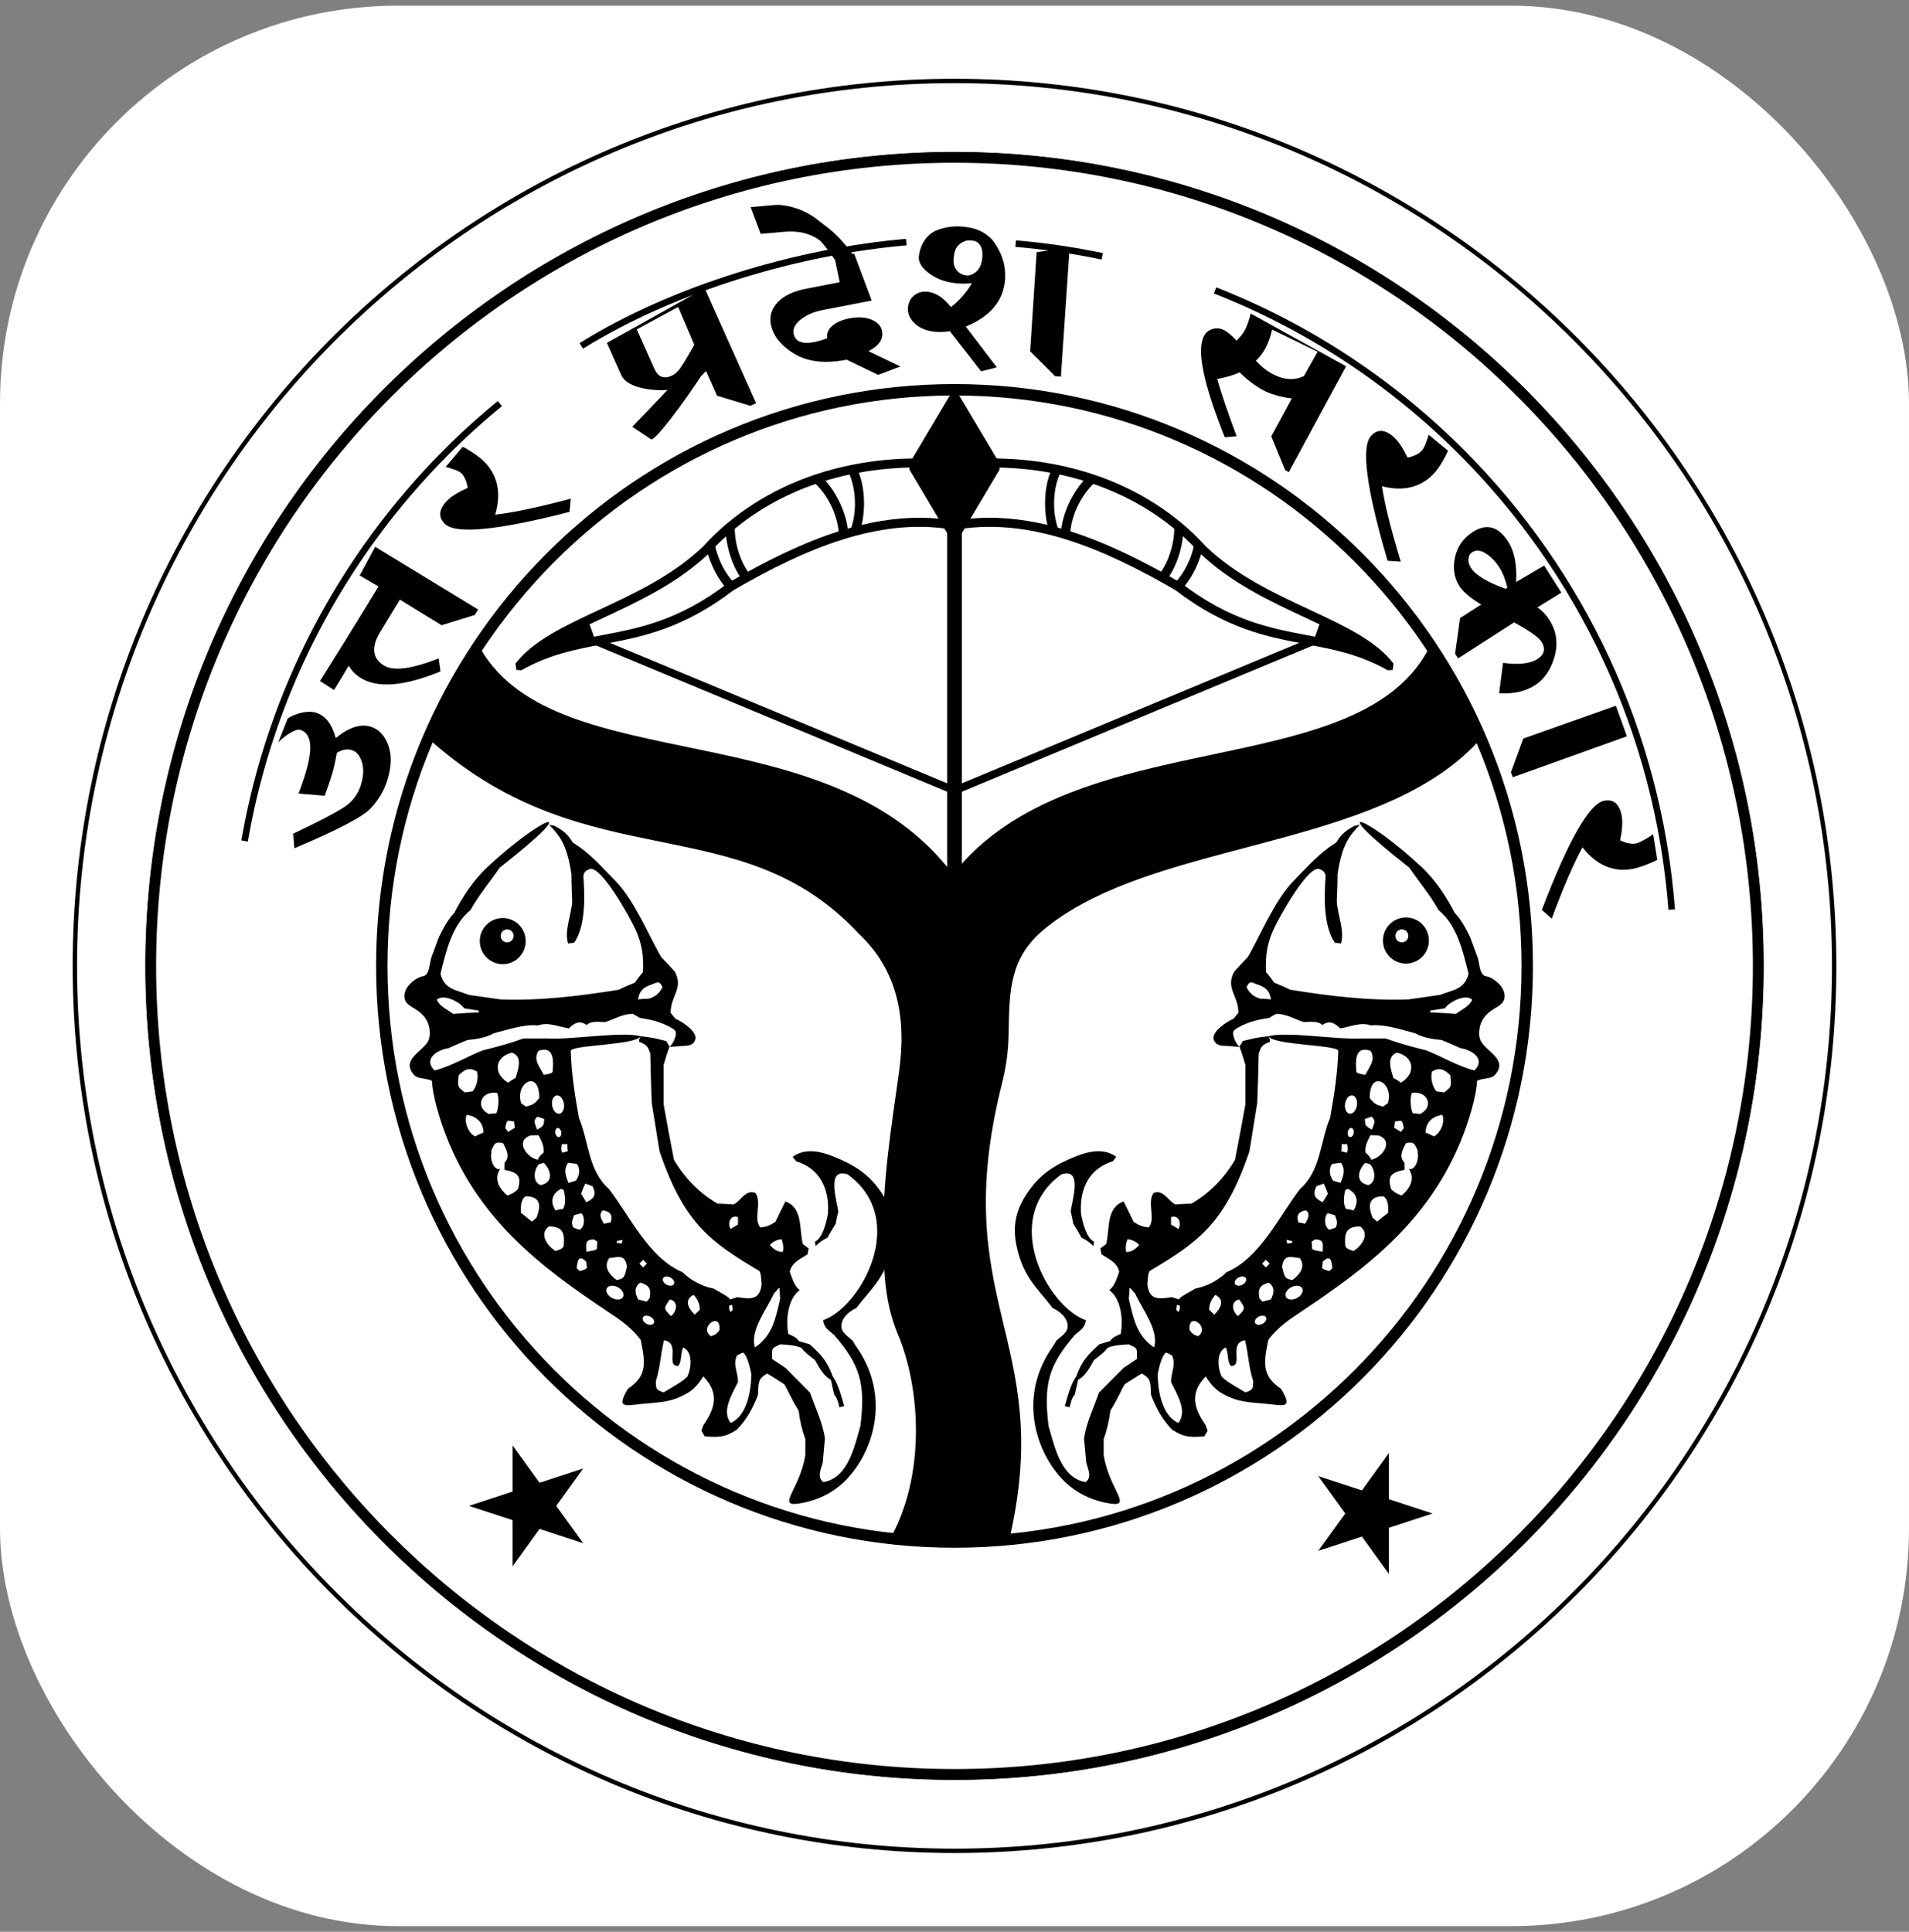
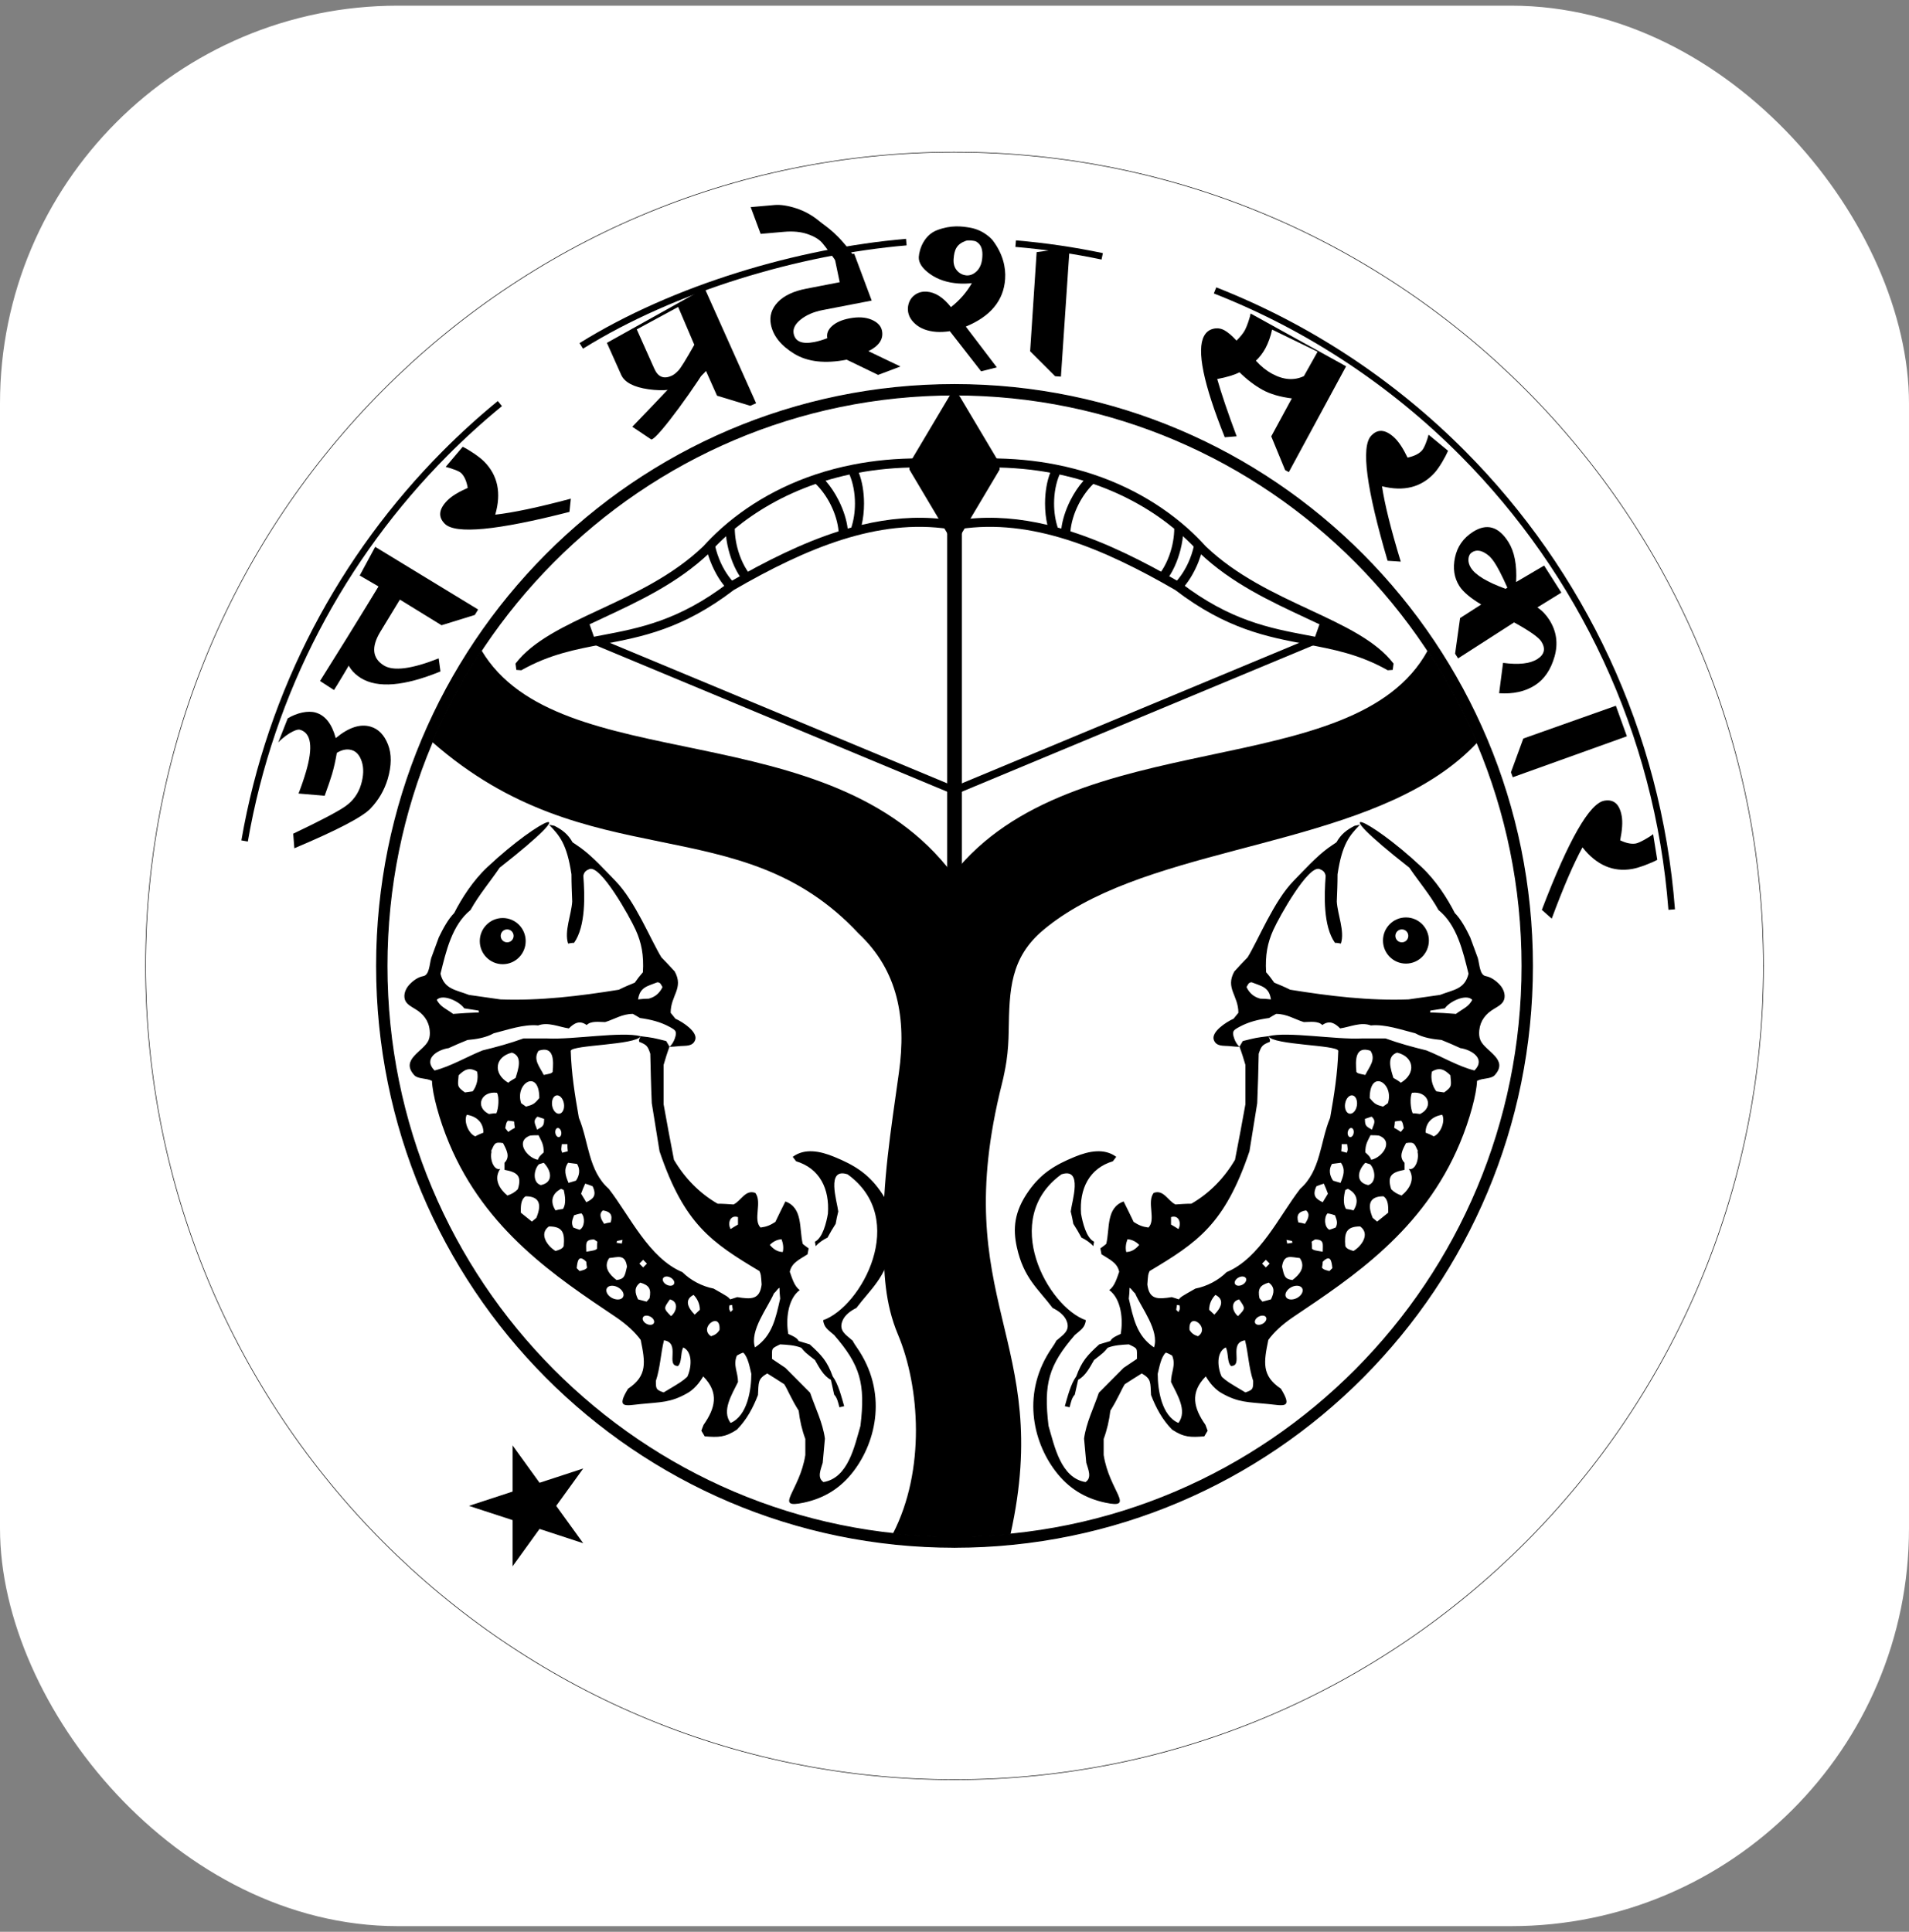
<svg xmlns="http://www.w3.org/2000/svg" width="168" height="170" viewBox="0 0 168 170" fill="none">
  <rect x="0" y="0" width="168" height="170" fill="#808080" stroke="none" />
  <rect y="0.5" width="168" height="169" rx="35" fill="white" />
-   <path d="M84.001 7.123C126.755 7.123 161.415 41.99 161.415 85.001C161.415 128.01 126.755 162.875 84.001 162.875C41.246 162.875 6.586 128.01 6.586 85.001C6.586 41.99 41.246 7.123 84.001 7.123Z" stroke="black" stroke-width="0.385" stroke-miterlimit="2.613" />
  <path d="M123.728 80.734C122.613 80.734 121.709 81.644 121.709 82.766C121.709 83.888 122.613 84.797 123.728 84.797C124.844 84.797 125.748 83.888 125.748 82.766C125.748 81.644 124.844 80.734 123.728 80.734ZM123.37 82.927C123.054 82.927 122.801 82.673 122.801 82.357C122.801 82.041 123.054 81.787 123.37 81.787C123.683 81.787 123.935 82.041 123.935 82.357C123.935 82.673 123.683 82.927 123.37 82.927Z" fill="black" />
  <path d="M44.242 80.786C43.127 80.786 42.223 81.696 42.223 82.818C42.223 83.94 43.127 84.85 44.242 84.85C45.358 84.85 46.262 83.94 46.262 82.818C46.262 81.696 45.358 80.786 44.242 80.786ZM44.631 82.927C44.319 82.927 44.064 82.673 44.064 82.357C44.064 82.041 44.319 81.787 44.631 81.787C44.945 81.787 45.199 82.041 45.199 82.357C45.199 82.673 44.945 82.927 44.631 82.927Z" fill="black" />
-   <path d="M84.003 14.323H83.998C64.601 14.323 47.038 22.238 34.323 35.028C21.609 47.819 13.739 65.487 13.739 85H13.743V85.004H13.739C13.739 104.515 21.61 122.183 34.323 134.974C47.038 147.767 64.6 155.676 83.998 155.676V155.675H84.003V155.676C103.4 155.676 120.962 147.766 133.679 134.974C146.396 122.183 154.26 104.516 154.262 85.001H154.26V85H154.262C154.26 65.487 146.396 47.821 133.679 35.028C120.965 22.237 103.4 14.323 84.003 14.323ZM84.001 13.387H84.003V13.39C103.656 13.39 121.455 21.406 134.338 34.365C147.219 47.325 155.189 65.225 155.189 85H155.193V85.001H155.189C155.189 104.772 147.219 122.678 134.338 135.636C121.456 148.595 103.66 156.611 84.003 156.611V156.615H83.998V156.611C64.346 156.611 46.546 148.595 33.664 135.636C20.779 122.678 12.812 104.772 12.812 85.004V84.999C12.812 65.227 20.779 47.325 33.668 34.364C46.55 21.406 64.346 13.389 83.998 13.389V13.386L84.001 13.387Z" fill="black" />
  <path d="M43.992 35.515C42.309 36.893 40.698 38.357 39.166 39.898C30.135 48.986 23.809 60.799 21.527 74.005" stroke="black" stroke-width="0.577" stroke-miterlimit="2.613" />
  <path d="M79.759 21.306C70.302 22.12 59.352 25.342 51.152 30.439" stroke="black" stroke-width="0.577" stroke-miterlimit="2.613" />
  <path d="M96.999 22.557C94.511 22.035 91.969 21.66 89.383 21.441" stroke="black" stroke-width="0.577" stroke-miterlimit="2.613" />
  <path d="M147.116 80.042C145.918 64.407 139.121 50.351 128.729 39.898C122.579 33.712 115.172 28.79 106.93 25.556" stroke="black" stroke-width="0.577" stroke-miterlimit="2.613" />
  <path d="M84.001 13.387H84.003V13.39C103.656 13.39 121.455 21.406 134.338 34.365C147.219 47.325 155.189 65.225 155.189 85H155.193V85.001H155.189C155.189 104.772 147.219 122.678 134.338 135.636C121.456 148.595 103.66 156.611 84.003 156.611V156.615H83.998V156.611C64.346 156.611 46.546 148.595 33.664 135.636C20.779 122.678 12.812 104.772 12.812 85.004V84.999C12.812 65.227 20.779 47.325 33.668 34.364C46.55 21.406 64.346 13.389 83.998 13.389V13.386L84.001 13.387Z" stroke="black" stroke-width="0.048" stroke-miterlimit="2.613" />
  <path d="M45.109 127.196L47.482 130.484L51.324 129.228L48.95 132.517L51.324 135.803L47.482 134.545L45.109 137.835V133.77L41.266 132.517L45.109 131.259V127.196Z" fill="black" />
-   <path d="M122.229 127.867L119.856 131.156L116.014 129.899L118.387 133.188L116.014 136.474L119.856 135.219L122.229 138.506V134.444L126.072 133.188L122.229 131.93V127.867Z" fill="black" />
  <path d="M84.646 43.501H83.356V81.853H84.646V43.501Z" fill="black" />
  <path d="M75.578 41.597C75.866 42.329 76.038 43.276 76.038 44.309C76.038 44.986 75.965 45.624 75.832 46.19C78.201 45.626 80.576 45.411 82.95 45.676L80.874 41.132C79.882 41.132 78.923 41.176 78.004 41.263C77.171 41.341 76.361 41.453 75.578 41.597ZM73.8 46.756C73.734 46.024 73.501 45.205 73.098 44.405C72.732 43.677 72.274 43.058 71.787 42.585C68.877 43.586 66.501 45.014 64.631 46.554V46.555L64.289 46.842L63.962 47.132C63.404 47.632 62.901 48.137 62.452 48.632L62.435 48.653L62.431 48.655V48.658L62.427 48.66L62.423 48.667C59.651 51.314 56.208 52.918 53.082 54.378C51.08 55.31 49.212 56.182 47.77 57.216C49.516 56.553 51.196 56.234 52.925 55.908C56.254 55.28 59.746 54.62 64.107 51.279L64.168 51.243C67.378 49.385 70.586 47.781 73.8 46.756ZM72.653 42.304C73.07 42.776 73.47 43.367 73.808 44.041C74.243 44.904 74.506 45.766 74.599 46.514L74.918 46.426C75.124 45.802 75.24 45.08 75.24 44.309C75.24 43.352 75.06 42.467 74.758 41.758C74.029 41.916 73.329 42.098 72.653 42.304ZM81.023 40.338H81.128L81.487 40.57L83.95 45.972L83.997 46.223C83.967 46.44 83.763 46.592 83.549 46.56C80.403 46.078 77.251 46.501 74.096 47.496C70.925 48.5 67.749 50.084 64.573 51.923C60.069 55.366 56.485 56.045 53.069 56.688C50.67 57.142 48.355 57.579 45.87 58.987V58.984L45.437 58.952L45.365 58.395C46.91 56.38 49.678 55.088 52.753 53.654C55.825 52.222 59.212 50.645 61.885 48.082L61.889 48.079C62.358 47.561 62.873 47.04 63.437 46.536L63.775 46.239L64.129 45.941C66.78 43.758 70.407 41.797 75.08 40.884C75.986 40.704 76.937 40.566 77.934 40.472C78.921 40.38 79.953 40.333 81.023 40.338Z" fill="black" />
  <path d="M63.855 46.693C63.881 47.223 63.966 47.796 64.115 48.381C64.39 49.456 64.831 50.385 65.334 51.033C65.575 50.896 65.817 50.761 66.058 50.629C65.558 50.009 65.136 49.162 64.885 48.181C64.691 47.417 64.629 46.67 64.678 46.005L64.378 46.248L63.855 46.693Z" fill="black" />
  <path d="M62.18 48.344C62.275 48.722 62.399 49.111 62.559 49.504C62.946 50.468 63.462 51.283 64.004 51.854L64.348 51.593L64.702 51.391C64.153 50.849 63.654 50.097 63.295 49.203C63.081 48.668 62.935 48.137 62.857 47.629C62.62 47.869 62.397 48.107 62.18 48.344Z" fill="black" />
  <path d="M52.531 56.097L83.933 69.174L83.675 69.804L52.275 56.724L52.531 56.097Z" fill="black" />
  <path d="M51.8 54.708L52.402 56.411L46.764 57.834L47.513 56.757L51.8 54.708Z" fill="black" />
  <path d="M92.426 41.597C92.14 42.329 91.968 43.276 91.968 44.309C91.968 44.986 92.041 45.624 92.173 46.19C89.802 45.626 87.43 45.411 85.053 45.676L87.132 41.132C88.121 41.132 89.078 41.176 89.999 41.263C90.833 41.341 91.641 41.453 92.426 41.597ZM94.202 46.756C94.268 46.024 94.502 45.205 94.905 44.405C95.272 43.677 95.729 43.058 96.217 42.585C99.126 43.586 101.507 45.014 103.372 46.554L103.375 46.555L103.715 46.842L104.042 47.132C104.602 47.632 105.106 48.137 105.551 48.632L105.569 48.653L105.575 48.655V48.658L105.577 48.66L105.583 48.667C108.352 51.314 111.797 52.918 114.921 54.378C116.925 55.31 118.789 56.182 120.236 57.216C118.49 56.553 116.807 56.234 115.081 55.908C111.75 55.28 108.257 54.62 103.896 51.279L103.837 51.243C100.627 49.385 97.417 47.781 94.202 46.756ZM95.354 42.304C94.934 42.776 94.534 43.367 94.193 44.041C93.762 44.904 93.496 45.766 93.403 46.514L93.085 46.426C92.878 45.802 92.763 45.08 92.763 44.309C92.763 43.352 92.942 42.467 93.247 41.758C93.977 41.916 94.678 42.098 95.354 42.304ZM86.978 40.338H86.877L86.519 40.57L84.052 45.972L84.004 46.223C84.037 46.44 84.24 46.592 84.454 46.56C87.6 46.078 90.752 46.501 93.907 47.496C97.078 48.5 100.253 50.084 103.429 51.923C107.937 55.366 111.517 56.045 114.932 56.688C117.334 57.142 119.651 57.579 122.131 58.987V58.984L122.566 58.952L122.639 58.395C121.092 56.38 118.324 55.088 115.251 53.654C112.178 52.222 108.794 50.645 106.117 48.082L106.113 48.079C105.644 47.561 105.129 47.04 104.568 46.536L104.227 46.239L103.873 45.941C101.223 43.758 97.594 41.797 92.923 40.884C92.018 40.704 91.068 40.566 90.069 40.472C89.082 40.38 88.049 40.333 86.978 40.338Z" fill="black" />
  <path d="M104.146 46.693C104.119 47.223 104.035 47.796 103.888 48.381C103.614 49.456 103.17 50.385 102.669 51.033C102.427 50.896 102.183 50.761 101.943 50.629C102.445 50.009 102.867 49.162 103.117 48.181C103.311 47.417 103.375 46.67 103.323 46.005L103.623 46.248L104.146 46.693Z" fill="black" />
  <path d="M105.823 48.344C105.731 48.722 105.602 49.111 105.448 49.504C105.057 50.468 104.54 51.283 103.999 51.854L103.655 51.593L103.301 51.391C103.848 50.849 104.348 50.097 104.709 49.203C104.923 48.668 105.067 48.137 105.146 47.629C105.382 47.869 105.607 48.107 105.823 48.344Z" fill="black" />
  <path d="M115.471 56.097L84.07 69.174L84.328 69.804L115.729 56.724L115.471 56.097Z" fill="black" />
  <path d="M116.201 54.708L115.6 56.411L121.238 57.834L120.488 56.757L116.201 54.708Z" fill="black" />
  <path d="M80.033 40.781L83.546 34.873C83.697 34.623 84.022 34.54 84.274 34.691L84.463 34.888L87.969 40.781V41.326L84.455 47.234C84.304 47.484 83.979 47.566 83.731 47.416L83.546 47.234L80.033 41.326V40.781Z" fill="black" />
  <path d="M84.001 36.181L81.103 41.053L84.001 45.925L86.901 41.053L84.001 36.181Z" fill="black" />
  <path d="M88.93 135.007C92.75 117.806 83.34 114.585 88.178 95.356C88.259 95.033 88.333 94.71 88.396 94.382C88.465 94.056 88.52 93.728 88.572 93.397C88.712 92.461 88.756 91.582 88.77 90.75C88.83 87.132 88.885 84.288 91.839 81.819C92.86 80.966 93.997 80.217 95.227 79.547C105.45 73.972 121.988 73.903 129.987 65.361C128.784 62.512 127.326 59.8 125.64 57.249C119.197 69.073 94.436 63.497 83.861 76.936C73.046 62.573 49.14 68.631 42.372 57.227C40.695 59.766 39.244 62.464 38.041 65.297C51.877 77.436 65.091 70.914 75.555 82.145C79.043 85.421 79.776 89.631 79.109 94.383C78.374 99.641 77.667 103.998 77.738 108.914C77.782 111.99 77.859 114.663 79.027 117.447C80.952 122.033 81.461 129.382 78.58 134.958C80.361 135.152 82.169 135.251 84 135.251V135.248H84.001V135.251C85.666 135.25 87.307 135.167 88.93 135.007Z" fill="black" />
  <path d="M84.001 34.753V34.755H83.998V34.753C70.21 34.753 57.723 40.38 48.684 49.474C39.642 58.569 34.051 71.129 34.051 85V85.003C34.051 98.873 39.641 111.437 48.682 120.527C57.724 129.621 70.21 135.25 83.998 135.25V135.247H84.002V135.25C97.791 135.25 110.278 129.621 119.317 120.527C128.359 111.437 133.951 98.873 133.951 85.003H133.95V85H133.951C133.951 71.129 128.359 58.569 119.32 49.474C110.278 40.38 97.791 34.753 84.001 34.753ZM84.001 33.844V33.847C98.042 33.847 110.757 39.575 119.957 48.83C129.16 58.087 134.855 70.876 134.855 85V85.003C134.855 99.126 129.16 111.915 119.957 121.172C110.756 130.429 98.042 136.154 84.002 136.154V136.159H83.998V136.154C69.958 136.154 57.245 130.429 48.042 121.172C38.84 111.914 33.148 99.126 33.148 85.003V85C33.148 70.876 38.84 58.087 48.042 48.83C57.245 39.575 69.958 33.847 83.998 33.847V33.844H84.001Z" fill="black" stroke="black" stroke-width="0.096" />
  <path d="M25.322 63.214C26.118 62.735 27.105 62.505 27.789 62.71C28.623 62.957 29.208 63.705 29.546 64.954C30.68 64.011 31.706 63.675 32.621 63.947C33.306 64.15 33.813 64.674 34.145 65.517C34.475 66.358 34.466 67.373 34.118 68.558C33.818 69.551 33.31 70.418 32.597 71.162C31.88 71.906 29.649 73.068 25.903 74.648L25.804 73.364C28.149 72.249 29.67 71.452 30.37 70.97C31.067 70.488 31.536 69.842 31.776 69.033C32.001 68.268 32.023 67.605 31.844 67.04C31.665 66.475 31.37 66.132 30.958 66.008C30.542 65.885 30.102 65.967 29.64 66.254C29.529 66.928 29.389 67.551 29.221 68.125C29.097 68.545 28.881 69.179 28.571 70.027L26.273 69.831C26.534 69.158 26.749 68.525 26.924 67.928C27.566 65.749 27.393 64.513 26.412 64.22C26.001 64.098 24.976 64.799 24.486 65.338L25.322 63.214Z" fill="black" />
  <path d="M33.02 48.122L42.076 53.637L41.785 54.116L38.857 55.021L35.191 52.766L33.478 55.583C32.656 56.936 32.76 57.931 33.787 58.563C34.63 59.081 36.236 58.873 38.606 57.938L38.762 59.087C35.575 60.389 33.241 60.582 31.756 59.669C31.041 59.22 30.599 58.627 30.426 57.891C30.256 57.153 30.369 56.459 30.767 55.807L33.315 51.611L31.656 50.645L33.02 48.122Z" fill="black" />
  <path d="M40.72 39.315C41.241 39.568 42.152 40.163 42.6 40.609C43.808 41.821 44.138 43.381 43.584 45.292C45.17 45.113 47.388 44.643 50.236 43.884L50.115 45.047C43.737 46.682 40.077 47.029 39.141 46.09C38.536 45.486 38.614 44.803 39.368 44.041C39.738 43.668 40.334 43.298 41.162 42.934C41.063 42.351 40.873 41.919 40.592 41.638C40.371 41.417 39.66 41.208 39.223 41.085L40.72 39.315Z" fill="black" />
  <path d="M62.014 25.373L66.54 35.482L66.029 35.712L63.101 34.821L62.132 32.647C61.664 33.179 61.111 33.592 60.465 33.883C59.507 34.315 58.378 34.441 57.076 34.256C55.774 34.071 54.974 33.651 54.67 32.992L53.41 30.171L62.014 25.373ZM61.102 30.343L59.682 27.011L56.037 28.986L57.588 32.458C57.909 33.178 58.417 33.38 59.112 33.067C59.292 32.985 59.489 32.832 59.702 32.607C59.913 32.383 60.38 31.629 61.102 30.343Z" fill="black" />
  <path d="M75.17 22.32L76.713 26.451L72.404 27.285C71.616 27.437 70.974 27.713 70.474 28.112C69.971 28.513 69.763 28.927 69.845 29.355C69.98 30.061 70.585 30.308 71.657 30.101C72.008 30.033 72.39 29.918 72.805 29.76C72.728 29.369 72.868 29.013 73.223 28.691C73.58 28.371 74.086 28.145 74.749 28.018C75.519 27.869 76.171 27.908 76.702 28.133C77.233 28.36 77.542 28.688 77.621 29.116C77.761 29.84 77.364 30.436 76.426 30.903L79.242 32.251L77.278 32.991L74.511 31.652C72.604 32.022 71.064 31.846 69.888 31.127C68.712 30.406 68.029 29.544 67.837 28.539C67.699 27.814 67.902 27.165 68.445 26.592C68.99 26.018 69.827 25.623 70.956 25.403L73.897 24.834L73.455 22.719L75.17 22.32Z" fill="black" />
  <path d="M118.462 32.234L113.421 41.547L113.097 41.369L111.875 38.399L113.686 35.06C112.647 34.929 111.793 34.68 111.124 34.314C110.423 33.928 109.74 33.41 109.082 32.76C108.638 32.991 107.986 33.191 107.12 33.355C107.496 34.676 108.067 36.356 108.83 38.395L107.784 38.478C105.901 33.775 105.292 30.804 105.963 29.567C106.142 29.234 106.408 29.024 106.758 28.937C107.105 28.85 107.438 28.893 107.751 29.064C108.058 29.233 108.414 29.535 108.817 29.973C109.159 29.64 109.406 29.333 109.558 29.053C109.711 28.771 109.99 28.011 110.057 27.587L118.462 32.234ZM115.954 30.95L111.95 29.003C111.835 29.578 111.609 30.194 111.362 30.653C111.136 31.066 110.859 31.429 110.524 31.744C110.972 32.234 111.439 32.614 111.927 32.88C112.936 33.434 113.877 33.507 114.748 33.1L115.954 30.95Z" fill="black" />
  <path d="M127.437 39.669C127.207 40.202 126.664 41.159 126.235 41.624C125.078 42.886 123.542 43.276 121.623 42.791C121.859 44.379 122.409 46.59 123.274 49.424L122.114 49.347C120.247 42.997 119.761 39.334 120.661 38.354C121.238 37.726 121.919 37.777 122.705 38.506C123.088 38.863 123.478 39.451 123.87 40.268C124.447 40.147 124.87 39.94 125.136 39.645C125.349 39.416 125.615 38.697 125.721 38.252L127.437 39.669Z" fill="black" />
-   <path d="M137.406 52.151L135.294 53.454C135.706 53.727 136.059 54.092 136.348 54.549C136.981 55.544 137.134 56.619 136.807 57.776C136.479 58.933 135.904 59.776 135.086 60.302C134.227 60.854 133.175 61.088 131.929 61.004L132.275 58.333C133.654 58.516 134.661 58.403 135.295 57.996C135.924 57.591 136.039 57.077 135.641 56.453C135.407 56.083 134.608 55.521 133.247 54.771L128.319 57.938L128.055 57.525L128.494 54.389L130.352 53.196C129.396 52.625 128.755 52.081 128.426 51.565C127.972 50.845 127.844 50.01 128.046 49.056C128.25 48.101 128.771 47.355 129.612 46.813C130.831 46.03 131.875 46.32 132.74 47.686C133.277 48.532 133.507 49.709 133.425 51.219L135.89 49.769L137.406 52.151ZM132.499 51.814L132.656 51.714C132.483 50.993 132.252 50.407 131.965 49.957C131.636 49.438 131.24 49.026 130.774 48.72C130.311 48.412 129.902 48.373 129.544 48.601C129.354 48.725 129.248 48.917 129.229 49.181C129.207 49.446 129.28 49.71 129.446 49.972C129.852 50.61 130.87 51.225 132.499 51.814Z" fill="black" />
+   <path d="M137.406 52.151L135.294 53.454C135.706 53.727 136.059 54.092 136.348 54.549C136.981 55.544 137.134 56.619 136.807 57.776C136.479 58.933 135.904 59.776 135.086 60.302C134.227 60.854 133.175 61.088 131.929 61.004L132.275 58.333C133.654 58.516 134.661 58.403 135.295 57.996C135.924 57.591 136.039 57.077 135.641 56.453C135.407 56.083 134.608 55.521 133.247 54.771L128.319 57.938L128.055 57.525L128.494 54.389L130.352 53.196C129.396 52.625 128.755 52.081 128.426 51.565C127.972 50.845 127.844 50.01 128.046 49.056C128.25 48.101 128.771 47.355 129.612 46.813C130.831 46.03 131.875 46.32 132.74 47.686C133.277 48.532 133.507 49.709 133.425 51.219L135.89 49.769L137.406 52.151ZM132.499 51.814L132.656 51.714C131.636 49.438 131.24 49.026 130.774 48.72C130.311 48.412 129.902 48.373 129.544 48.601C129.354 48.725 129.248 48.917 129.229 49.181C129.207 49.446 129.28 49.71 129.446 49.972C129.852 50.61 130.87 51.225 132.499 51.814Z" fill="black" />
  <path d="M143.173 64.793L133.13 68.397L132.971 67.959L134.058 64.991L142.202 62.106L143.173 64.793Z" fill="black" />
  <path d="M145.845 75.664C145.339 75.946 144.252 76.364 143.631 76.471C141.951 76.761 140.496 76.127 139.266 74.568C138.495 75.973 137.589 78.063 136.559 80.84L135.688 80.068C138.052 73.889 139.887 70.686 141.191 70.46C142.03 70.314 142.539 70.773 142.721 71.834C142.81 72.353 142.762 73.057 142.58 73.947C143.11 74.202 143.569 74.296 143.961 74.228C144.269 74.176 145.129 73.692 145.481 73.405L145.845 75.664Z" fill="black" />
  <path d="M66.064 18.226L68.157 18.042C68.69 17.995 69.327 18.091 70.069 18.331C70.808 18.571 71.486 18.948 72.103 19.462C72.721 19.977 73.734 20.483 75.318 22.784L74.148 23.794C73.219 22.483 72.62 21.673 72.35 21.364C72.079 21.055 71.649 20.799 71.063 20.598C70.478 20.398 69.786 20.331 68.984 20.402L66.941 20.581L66.064 18.226Z" fill="black" />
  <path d="M59.53 33.452C59.771 33.121 60.299 32.261 61.111 30.873L62.808 31.31C61.427 33.742 57.852 38.675 57.317 38.675L55.645 37.555C55.645 37.555 59.285 33.783 59.53 33.452Z" fill="black" />
  <path d="M82.471 20.253C81.341 20.681 80.906 21.893 80.858 22.616C80.833 23.127 81.163 23.626 81.848 24.114C82.531 24.6 83.366 24.878 84.352 24.946C84.733 24.973 85.125 24.963 85.529 24.917C85.056 25.735 84.441 26.438 83.688 27.026C83.015 26.172 82.306 25.719 81.561 25.668C81.117 25.639 80.74 25.753 80.427 26.014C80.116 26.275 79.94 26.633 79.899 27.084C79.871 27.626 80.085 28.099 80.544 28.505C81 28.91 81.618 29.143 82.395 29.204C82.769 29.229 83.165 29.209 83.588 29.144L86.342 32.676L87.726 32.328L84.995 28.741C87.173 27.842 88.328 26.446 88.456 24.554C88.529 23.51 88.246 22.319 87.37 21.159C87.37 21.159 86.664 20.252 85.34 20.031C84.661 19.916 83.71 19.783 82.471 20.253ZM85.984 23.836C85.703 24.125 85.39 24.257 85.055 24.235C84.718 24.204 84.438 24.061 84.215 23.803C83.991 23.546 83.893 23.213 83.92 22.804C83.979 21.948 84.202 21.48 85.003 21.191C85.199 21.12 85.744 21.161 85.925 21.266C86.394 21.541 86.487 22.051 86.45 22.591C86.422 23.132 86.266 23.547 85.984 23.836Z" fill="black" />
  <path d="M91.229 22.187L90.656 30.912L92.856 33.109L93.366 33.144L94.132 21.789L91.229 22.187Z" fill="black" />
  <path d="M33.697 51.002L34.752 51.621C33.37 54.053 29.919 59.928 29.392 60.724L28.162 59.928C28.162 59.928 32.884 52.389 33.697 51.002Z" fill="black" />
  <path d="M131.988 86.659C131.603 86.248 131.174 85.975 130.753 85.9C130.21 85.804 130.208 84.842 130.052 84.303L129.382 82.486C129.007 81.703 128.561 80.88 128.031 80.348C127.353 79.022 126.373 77.49 125.111 76.307C120.342 71.83 116.232 70.248 124.025 76.354C124.872 77.597 125.851 78.743 126.597 80.086C128.226 81.398 128.747 83.722 129.236 85.687C128.909 87.063 127.899 87.095 126.729 87.552C125.815 87.684 124.905 87.816 123.959 87.947C120.478 88.077 116.991 87.651 113.54 87.095C113.085 86.866 112.625 86.67 112.14 86.474C111.909 86.143 111.684 85.849 111.423 85.557C111.333 84.046 111.552 82.957 112.056 81.837C112.6 80.633 115.154 76.077 116.134 76.48C116.413 76.595 116.594 76.708 116.665 77.073C116.538 78.775 116.438 81.495 117.483 82.969C117.676 82.969 117.84 83.001 118.003 83.036C118.362 81.954 117.708 80.48 117.643 79.334C117.676 78.516 117.709 77.729 117.709 76.943C118.11 74.252 118.77 73.524 119.677 72.578L119.211 72.67C118.508 73.027 118.011 73.416 117.61 74.126C117.418 74.26 117.146 74.432 116.869 74.634C115.813 75.412 114.759 76.581 113.838 77.52C112.106 79.289 110.733 82.718 109.797 84.245C109.407 84.639 109.014 85.066 108.624 85.491C107.812 86.966 108.983 87.587 108.983 89.124C108.852 89.29 108.721 89.454 108.558 89.647C107.871 89.956 106.567 90.822 106.822 91.518C107.039 92.105 107.658 92.011 108.14 92.052C108.511 92.083 108.911 92.131 109.079 92.111C108.867 91.932 108.706 91.655 108.613 91.376C108.4 90.76 108.527 90.665 109.046 90.379C109.875 89.924 110.714 89.721 111.685 89.584C111.91 89.454 112.106 89.323 112.304 89.223C113.247 89.223 113.901 89.683 114.743 89.944C115.264 89.944 115.984 89.813 116.373 90.205C116.992 89.749 117.483 90.043 117.938 90.5C118.818 90.371 119.758 89.91 120.64 90.238C121.909 90.11 123.341 90.631 124.547 90.928C125.231 91.319 126.109 91.451 126.858 91.518C127.413 91.746 127.968 91.974 128.519 92.235C129.464 92.367 130.798 93.154 129.757 94.202C128.324 93.841 126.924 92.991 125.523 92.433C124.319 92.139 123.116 91.811 121.94 91.385H119.824C117.552 91.499 113.314 90.754 111.62 91.186L111.62 91.185C110.545 91.318 110.545 91.318 109.372 91.612L109.08 92.106C109.275 92.628 109.438 93.154 109.601 93.709V97.18C109.307 98.783 109.013 100.424 108.686 102.061C107.744 103.665 106.44 105.008 104.845 105.926C104.389 105.926 103.934 105.96 103.445 105.993C102.762 105.665 102.403 104.65 101.523 104.978C100.905 105.795 101.752 107.335 101.069 108.023C100.549 107.956 100.22 107.825 99.766 107.529C99.472 106.908 99.178 106.319 98.886 105.728C97.322 106.286 97.682 108.122 97.354 109.463C97.193 109.594 97.031 109.724 96.835 109.857C96.868 110.02 96.9 110.184 96.934 110.379C97.585 110.805 98.332 111.1 98.494 111.918C98.299 112.442 98.104 113.196 97.615 113.524C98.692 114.311 98.854 116.18 98.626 117.389C98.332 117.517 97.843 117.717 97.714 118.011C97.387 118.11 97.061 118.21 96.736 118.305C95.66 119.287 95.205 119.78 94.716 121.122C94.23 121.778 93.936 122.957 93.709 123.745L94.131 123.841C94.23 123.446 94.326 122.991 94.587 122.729C94.684 122.269 94.783 121.842 94.881 121.419C95.532 121.089 95.922 120.303 96.281 119.681C97.127 119.026 97.127 119.026 97.485 118.601C98.071 118.371 98.722 118.339 99.34 118.304C100.155 118.7 100.056 118.601 100.056 119.581C99.668 119.845 99.276 120.106 98.885 120.369C98.169 121.089 97.452 121.809 96.703 122.563C96.248 123.907 95.595 125.186 95.401 126.594C95.467 127.279 95.531 128 95.595 128.719C95.76 129.309 96.118 130.03 95.531 130.422C93.349 130.061 92.797 127.248 92.275 125.48C91.828 121.751 92.294 120.137 94.587 117.486C95.108 117.028 95.466 116.864 95.564 116.18C92.192 114.994 87.97 107.26 93.414 103.34C95.336 102.715 94.326 105.729 94.229 106.614C94.325 106.975 94.391 107.335 94.457 107.695C94.715 108.089 94.943 108.483 95.173 108.908C95.531 109.071 95.956 109.365 96.216 109.659L96.28 109.268C95.594 108.939 95.27 107.566 95.138 106.81C94.976 104.618 95.855 102.816 97.939 102.192L98.234 101.801C97.189 101.027 95.845 101.279 94.581 101.801C92.846 102.514 91.627 103.251 90.537 104.792C89.222 106.644 89.139 108.152 89.485 109.747C90.082 112.473 91.358 113.408 92.634 115.099C93.144 115.344 93.664 115.73 93.866 116.234C94.223 117.129 93.52 117.478 92.957 117.982C92.853 118.203 92.718 118.398 92.585 118.592C89.89 122.484 90.862 126.808 92.885 129.463C94.027 130.966 95.467 131.847 97.256 132.231C99.996 132.819 97.615 131.224 97.127 128.034V126.626C97.419 125.842 97.616 124.989 97.715 124.14C98.396 123.056 98.692 122.272 98.984 121.812C99.504 121.484 99.993 121.157 100.482 120.863C101.33 121.355 101.232 121.65 101.295 122.763C101.719 123.875 102.305 124.959 103.151 125.809C104.194 126.494 104.779 126.494 105.985 126.398L106.277 125.904C106.211 125.71 106.149 125.543 106.082 125.382C105.07 123.94 104.682 122.565 106.115 121.123C106.239 121.314 106.692 122.126 107.485 122.583C108.973 123.439 109.836 123.377 111.617 123.555C112.937 123.687 113.818 123.991 112.724 122.205C110.999 121.057 111.224 119.847 111.618 117.915C112.086 117.263 112.821 116.565 113.81 115.896C119.087 112.357 125.266 108.276 128.478 100.599C129.355 98.504 129.952 96.24 129.984 95.119C130.467 94.854 131.211 94.97 131.534 94.622C132.826 93.217 130.698 92.522 130.282 91.536C130.167 91.263 130.151 90.957 130.183 90.666C130.272 89.803 130.762 89.206 131.472 88.785C131.804 88.587 132.128 88.406 132.292 88.132C132.548 87.695 132.386 87.093 131.988 86.659ZM110.904 87.882C110.318 87.719 109.958 87.39 109.7 86.867C109.826 86.671 109.862 86.442 110.154 86.442C111.067 86.801 111.685 86.867 111.847 87.948C111.555 87.914 111.226 87.882 110.904 87.882ZM128.131 89.224C127.381 89.159 126.632 89.125 125.852 89.093L125.882 88.93C126.306 88.864 126.731 88.798 127.153 88.734C127.544 88.146 129.01 87.425 129.561 87.98C129.27 88.603 128.683 88.798 128.131 89.224ZM122.953 92.631C124.452 92.992 124.644 94.465 123.28 95.282C123.082 95.119 122.855 94.987 122.626 94.858C122.401 94.104 121.975 92.957 122.953 92.631ZM123.539 99.279L123.28 99.608C123.082 99.478 122.887 99.345 122.691 99.249C122.724 99.051 122.757 98.852 122.757 98.691C122.953 98.657 123.147 98.624 123.31 98.624C123.44 98.786 123.44 98.786 123.539 99.279ZM120.607 92.465C121.127 93.253 120.479 93.91 120.153 94.595C119.501 94.465 119.501 94.465 119.37 94.337C119.273 93.319 119.24 92.008 120.607 92.465ZM120.739 99.411C120.218 99.117 120.119 99.084 120.119 98.461C120.315 98.395 120.509 98.33 120.706 98.263C121.16 98.657 120.869 98.951 120.739 99.411ZM121.356 99.934C122.691 100.427 121.649 101.868 120.673 102.063C120.541 101.769 120.541 101.769 120.153 101.408C120.153 100.721 120.315 100.492 120.607 99.9C120.869 99.9 121.127 99.9 121.356 99.934ZM118.376 97.112C118.45 96.665 118.741 96.349 119.025 96.395C119.31 96.445 119.483 96.847 119.411 97.29C119.339 97.735 119.046 98.052 118.762 98.005C118.474 97.953 118.302 97.555 118.376 97.112ZM119.126 99.71C119.091 99.934 118.944 100.091 118.803 100.066C118.659 100.041 118.572 99.842 118.606 99.619C118.646 99.399 118.79 99.24 118.935 99.265C119.076 99.287 119.164 99.486 119.126 99.71ZM118.069 100.687H118.556C118.589 101.048 118.653 101.147 118.523 101.441L118.035 101.312C118.069 101.081 118.069 100.886 118.069 100.687ZM103.055 107.106C103.738 106.877 104 107.634 103.707 108.157C103.511 108.025 103.284 107.892 103.055 107.761V107.106ZM99.113 110.179C99.028 109.802 99.08 109.426 99.226 109.052C99.653 109.085 99.978 109.28 100.261 109.545C99.876 110.013 99.495 110.166 99.113 110.179ZM101.557 118.572C100.027 117.554 99.735 115.983 99.341 114.28C99.376 113.95 99.407 113.625 99.407 113.329C99.537 113.364 99.701 113.658 99.896 113.823C100.451 115.099 102.046 117.097 101.557 118.572ZM103.707 125.219C102.24 124.596 101.883 122.335 101.883 120.896C102.015 120.371 102.174 119.391 102.6 119.028C102.795 119.094 102.99 119.193 103.152 119.289C103.511 120.142 103.054 120.733 103.054 121.617C103.575 122.697 104.52 124.14 103.707 125.219ZM103.511 115.262L103.575 114.835L103.804 114.868C103.87 115.196 103.837 115.196 103.707 115.461L103.511 115.262ZM105.431 117.59C105.106 117.488 104.879 117.361 104.684 117.031C104.552 115.328 106.571 116.833 105.431 117.59ZM106.41 115.262C106.41 114.737 106.637 114.28 106.962 113.95C107.811 114.378 107.451 115.099 106.867 115.689L106.41 115.262ZM109.601 122.532C108.004 121.584 108.004 121.584 107.517 121.156C107.157 120.402 106.995 118.994 107.874 118.571C108.135 119.094 107.971 119.847 108.33 120.208C109.469 120.208 108.069 118.175 109.569 117.946C109.862 119.127 109.892 120.337 110.284 121.518C110.285 122.205 110.285 122.304 109.601 122.532ZM109.049 114.346C109.601 115.129 109.634 115.129 108.948 115.821C108.429 115.394 108.267 114.544 109.049 114.346ZM109.002 112.42C109.269 112.279 109.557 112.312 109.648 112.486C109.739 112.665 109.598 112.921 109.332 113.058C109.067 113.195 108.779 113.166 108.687 112.988C108.596 112.813 108.737 112.557 109.002 112.42ZM111.103 116.499C110.838 116.637 110.55 116.608 110.459 116.43C110.369 116.256 110.509 115.999 110.773 115.862C111.04 115.722 111.331 115.751 111.422 115.929C111.512 116.107 111.369 116.359 111.103 116.499ZM111.847 114.346C111.62 114.413 111.358 114.477 111.1 114.544L110.838 114.247C110.675 113.431 110.869 113.099 111.652 112.871C112.207 113.265 112.141 113.757 111.847 114.346ZM111.07 111.198L111.402 110.862L111.735 111.198L111.402 111.533L111.07 111.198ZM107.94 111.951C107.223 112.673 106.213 113.198 105.204 113.394C103.934 114.115 103.934 114.115 103.737 114.345C103.544 114.279 103.349 114.213 103.12 114.147C101.882 114.345 101.135 114.377 100.971 113.035C101.035 112.149 101.035 112.149 101.167 111.855C105.368 109.342 107.78 107.756 109.958 101.311C110.187 99.899 110.414 98.494 110.641 97.082C110.706 95.611 110.74 94.17 110.772 92.728C111.001 92.041 111.1 91.941 111.75 91.68C111.784 91.519 111.783 91.518 111.622 91.19C112.057 91.974 117.61 91.942 117.774 92.464C117.708 94.497 117.417 96.332 117.058 98.362C116.179 100.459 116.245 103.01 114.42 104.618C112.566 107.014 110.888 110.721 107.94 111.951ZM116.863 105.046C116.731 105.274 116.569 105.538 116.406 105.797C115.787 105.502 115.463 105.207 115.853 104.389C116.081 104.289 116.309 104.226 116.504 104.16C116.635 104.455 116.764 104.75 116.863 105.046ZM113.737 109.367L113.28 109.433L113.214 109.106L113.705 109.205L113.737 109.367ZM114.387 110.709C114.941 111.496 114.355 112.184 113.737 112.644C113.021 112.544 113.021 112.283 112.824 111.463C112.986 110.318 113.639 110.644 114.387 110.709ZM114.129 114.23C113.73 114.433 113.3 114.389 113.162 114.124C113.029 113.862 113.242 113.481 113.638 113.273C114.033 113.066 114.466 113.113 114.603 113.377C114.738 113.638 114.527 114.022 114.129 114.23ZM114.845 107.697C114.647 107.634 114.453 107.598 114.257 107.568C114.062 106.91 114.289 106.616 114.941 106.517C115.361 106.846 115.072 107.337 114.845 107.697ZM115.427 109.269L115.724 109.072C116.569 109.072 116.406 109.499 116.406 110.152C115.624 110.023 115.624 110.023 115.463 109.893C115.463 109.661 115.463 109.466 115.427 109.269ZM116.992 111.856C116.504 111.724 116.504 111.724 116.341 111.561C116.373 111.365 116.406 111.202 116.406 111.036C117.089 110.349 117.188 110.97 117.254 111.596L116.992 111.856ZM117.544 108.024C117.382 108.091 117.188 108.157 116.992 108.219C116.538 107.991 116.504 107.106 116.83 106.78C117.058 106.81 117.286 106.876 117.483 106.943C117.61 107.303 117.774 107.598 117.544 108.024ZM117.97 104.093C117.775 104.029 117.544 103.963 117.319 103.898C116.992 103.438 116.926 102.883 117.222 102.424C117.484 102.39 117.742 102.358 118.004 102.324C118.426 102.916 118.231 103.471 117.97 104.093ZM118.393 104.717L118.621 104.619C119.403 105.01 119.63 105.731 119.109 106.517C118.914 106.454 118.686 106.419 118.458 106.388C118.165 105.961 118.261 105.24 118.393 104.717ZM119.109 110.087C118.818 109.988 118.523 109.926 118.393 109.661C118.297 108.548 118.426 107.925 119.697 107.925C120.607 108.58 119.824 109.661 119.109 110.087ZM120.153 102.324L120.575 102.456C121.031 102.916 121.16 104.06 120.413 104.289C119.273 104.06 119.469 103.012 120.153 102.324ZM122.172 106.715C121.844 106.976 121.521 107.237 121.193 107.501L120.803 107.171C120.282 105.928 120.576 105.274 121.748 105.274C122.203 105.568 122.172 106.225 122.172 106.715ZM122.139 97.083L121.715 97.382C121.096 97.216 120.965 97.152 120.541 96.625C120.541 94.005 122.723 95.318 122.139 97.083ZM124.765 101.964C124.685 102.531 124.363 102.942 124.048 102.875L123.993 102.861V102.883C124.578 103.767 124.026 104.653 123.342 105.207C122.986 105.076 122.724 104.947 122.431 104.653C122.04 103.439 122.527 103.145 123.604 102.947V102.324C123.082 101.802 123.407 101.213 123.735 100.591C124.482 100.46 124.482 100.658 124.776 101.279L124.746 101.356C124.789 101.536 124.798 101.744 124.765 101.964ZM124.972 98.033C124.776 98.003 124.548 97.97 124.321 97.97C124.124 97.543 124.058 96.561 124.256 96.168C125.656 95.973 126.24 97.412 124.972 98.033ZM126.176 100C125.949 99.87 125.72 99.772 125.458 99.672C125.458 98.757 126.078 98.231 126.924 98.1C127.216 98.691 126.761 99.772 126.176 100ZM127.088 96.135C126.859 96.106 126.632 96.07 126.404 96.039C126.044 95.579 125.882 94.892 126.014 94.302C126.695 93.874 127.153 94.138 127.641 94.626C127.707 95.513 127.837 95.612 127.088 96.135Z" fill="black" />
  <path d="M75.367 115.099C76.643 113.409 77.92 112.474 78.511 109.748C78.862 108.153 78.778 106.645 77.462 104.793C76.373 103.252 75.154 102.514 73.417 101.802C72.153 101.28 70.81 101.027 69.764 101.802L70.058 102.192C72.14 102.816 73.022 104.619 72.858 106.81C72.729 107.567 72.404 108.939 71.719 109.268L71.783 109.66C72.046 109.366 72.47 109.072 72.825 108.909C73.055 108.484 73.282 108.09 73.541 107.696C73.607 107.335 73.673 106.975 73.77 106.615C73.673 105.729 72.664 102.716 74.587 103.34C80.031 107.261 75.806 114.995 72.436 116.18C72.532 116.865 72.894 117.029 73.41 117.486C75.707 120.137 76.172 121.751 75.723 125.48C75.204 127.249 74.648 130.062 72.47 130.422C71.88 130.03 72.24 129.309 72.404 128.72C72.47 128.001 72.531 127.28 72.597 126.594C72.404 125.186 71.754 123.907 71.296 122.564C70.546 121.809 69.83 121.09 69.113 120.369C68.724 120.107 68.331 119.846 67.941 119.582C67.941 118.602 67.845 118.701 68.657 118.304C69.275 118.339 69.928 118.371 70.513 118.602C70.872 119.026 70.872 119.026 71.719 119.682C72.076 120.304 72.47 121.09 73.12 121.419C73.218 121.843 73.314 122.27 73.41 122.729C73.672 122.991 73.769 123.446 73.87 123.842L74.291 123.745C74.064 122.958 73.77 121.779 73.281 121.123C72.792 119.78 72.338 119.288 71.263 118.306C70.938 118.21 70.612 118.111 70.287 118.011C70.156 117.717 69.669 117.518 69.374 117.39C69.146 116.18 69.311 114.312 70.382 113.524C69.895 113.197 69.701 112.442 69.504 111.918C69.669 111.1 70.418 110.806 71.069 110.379C71.101 110.184 71.131 110.02 71.165 109.857C70.971 109.724 70.806 109.595 70.645 109.464C70.32 108.122 70.675 106.286 69.114 105.729C68.821 106.32 68.529 106.908 68.235 107.529C67.779 107.825 67.453 107.956 66.93 108.023C66.247 107.335 67.096 105.795 66.475 104.978C65.596 104.651 65.238 105.666 64.554 105.993C64.067 105.96 63.611 105.927 63.154 105.927C61.56 105.008 60.255 103.666 59.311 102.061C58.986 100.425 58.694 98.784 58.401 97.18V93.709C58.562 93.154 58.724 92.629 58.92 92.106L58.628 91.612C57.454 91.318 57.454 91.318 56.383 91.186L56.383 91.186C54.684 90.754 50.446 91.5 48.175 91.385H46.059C44.885 91.812 43.681 92.139 42.476 92.433C41.076 92.991 39.675 93.842 38.242 94.203C37.2 93.155 38.535 92.368 39.48 92.235C40.034 91.974 40.586 91.746 41.142 91.519C41.892 91.452 42.768 91.32 43.452 90.929C44.656 90.632 46.089 90.11 47.36 90.238C48.238 89.911 49.185 90.371 50.062 90.501C50.519 90.044 51.006 89.749 51.627 90.205C52.018 89.813 52.735 89.944 53.255 89.944C54.102 89.683 54.753 89.223 55.696 89.223C55.893 89.323 56.088 89.454 56.318 89.584C57.286 89.721 58.123 89.924 58.954 90.38C59.472 90.665 59.597 90.76 59.39 91.376C59.295 91.655 59.135 91.933 58.925 92.111C59.087 92.132 59.489 92.083 59.861 92.053C60.341 92.012 60.963 92.105 61.178 91.519C61.433 90.822 60.13 89.957 59.441 89.647C59.279 89.454 59.15 89.29 59.02 89.124C59.02 87.587 60.19 86.966 59.379 85.491C58.987 85.066 58.596 84.639 58.205 84.246C57.27 82.719 55.894 79.29 54.161 77.521C53.242 76.582 52.192 75.412 51.133 74.635C50.858 74.433 50.582 74.26 50.389 74.126C49.993 73.416 49.492 73.027 48.79 72.671L48.325 72.578C49.231 73.524 49.894 74.252 50.291 76.944C50.291 77.729 50.327 78.517 50.357 79.334C50.291 80.481 49.639 81.954 49.997 83.036C50.162 83.002 50.327 82.97 50.52 82.97C51.562 81.495 51.463 78.776 51.335 77.073C51.406 76.709 51.591 76.595 51.867 76.481C52.845 76.077 55.401 80.633 55.944 81.837C56.45 82.957 56.669 84.047 56.579 85.557C56.32 85.85 56.09 86.144 55.862 86.474C55.374 86.671 54.915 86.867 54.462 87.096C51.008 87.652 47.527 88.077 44.04 87.948C43.096 87.817 42.186 87.684 41.271 87.553C40.102 87.096 39.093 87.063 38.766 85.688C39.253 83.722 39.776 81.398 41.403 80.086C42.152 78.744 43.129 77.598 43.974 76.355C51.769 70.248 47.658 71.831 42.89 76.308C41.629 77.49 40.646 79.023 39.969 80.349C39.442 80.88 38.997 81.703 38.618 82.486L37.951 84.304C37.794 84.843 37.794 85.804 37.247 85.901C36.827 85.975 36.396 86.249 36.016 86.659C35.614 87.094 35.454 87.696 35.709 88.132C35.869 88.406 36.197 88.588 36.526 88.786C37.239 89.207 37.727 89.803 37.815 90.666C37.848 90.958 37.832 91.263 37.717 91.537C37.301 92.522 35.175 93.219 36.465 94.623C36.79 94.971 37.531 94.855 38.017 95.12C38.046 96.241 38.643 98.504 39.52 100.599C42.733 108.277 48.914 112.358 54.19 115.897C55.178 116.566 55.914 117.264 56.385 117.916C56.773 119.848 57.003 121.058 55.273 122.206C54.181 123.992 55.062 123.688 56.385 123.556C58.164 123.377 59.029 123.44 60.515 122.583C61.31 122.126 61.763 121.314 61.887 121.124C63.32 122.565 62.929 123.941 61.92 125.383C61.854 125.544 61.788 125.71 61.722 125.905L62.015 126.398C63.221 126.495 63.807 126.495 64.848 125.81C65.696 124.96 66.281 123.875 66.705 122.764C66.771 121.651 66.672 121.355 67.519 120.864C68.007 121.158 68.494 121.485 69.016 121.812C69.312 122.273 69.605 123.057 70.288 124.141C70.382 124.99 70.58 125.843 70.873 126.626V128.035C70.387 131.225 68.007 132.82 70.742 132.231C72.535 131.848 73.974 130.967 75.119 129.464C77.141 126.808 78.113 122.485 75.418 118.593C75.284 118.399 75.148 118.204 75.041 117.983C74.481 117.479 73.781 117.129 74.139 116.235C74.337 115.73 74.86 115.345 75.367 115.099ZM57.847 86.442C58.139 86.442 58.172 86.671 58.303 86.867C58.042 87.39 57.685 87.719 57.097 87.882C56.774 87.882 56.447 87.914 56.154 87.948C56.319 86.867 56.937 86.801 57.847 86.442ZM40.851 88.734C41.271 88.798 41.695 88.864 42.119 88.93L42.152 89.093C41.37 89.125 40.622 89.16 39.875 89.225C39.319 88.798 38.734 88.603 38.439 87.98C38.993 87.425 40.457 88.146 40.851 88.734ZM68.777 109.052C68.921 109.426 68.975 109.802 68.888 110.179C68.509 110.167 68.124 110.013 67.743 109.545C68.024 109.28 68.349 109.085 68.777 109.052ZM64.947 107.106V107.761C64.719 107.892 64.49 108.025 64.296 108.157C64.003 107.634 64.263 106.877 64.947 107.106ZM49.969 101.312L49.479 101.441C49.347 101.147 49.413 101.048 49.445 100.687H49.936C49.936 100.886 49.936 101.081 49.969 101.312ZM48.976 96.396C49.261 96.349 49.553 96.665 49.627 97.112C49.701 97.556 49.529 97.953 49.24 98.006C48.955 98.053 48.663 97.734 48.593 97.29C48.519 96.847 48.692 96.445 48.976 96.396ZM49.199 100.066C49.056 100.091 48.914 99.934 48.874 99.71C48.84 99.486 48.926 99.287 49.067 99.265C49.211 99.24 49.355 99.399 49.394 99.619C49.429 99.843 49.343 100.041 49.199 100.066ZM47.395 92.466C48.762 92.008 48.729 93.319 48.633 94.337C48.503 94.465 48.503 94.465 47.85 94.595C47.526 93.91 46.873 93.252 47.395 92.466ZM47.263 99.412C47.134 98.952 46.839 98.657 47.296 98.264C47.491 98.331 47.687 98.395 47.885 98.462C47.885 99.084 47.786 99.117 47.263 99.412ZM47.85 101.409C47.461 101.769 47.461 101.769 47.329 102.063C46.353 101.869 45.311 100.427 46.645 99.934C46.873 99.901 47.135 99.901 47.395 99.901C47.687 100.493 47.85 100.721 47.85 101.409ZM45.052 92.631C46.028 92.957 45.603 94.105 45.374 94.859C45.147 94.987 44.919 95.12 44.726 95.282C43.356 94.465 43.552 92.993 45.052 92.631ZM45.311 99.249C45.116 99.345 44.919 99.478 44.726 99.608L44.463 99.279C44.561 98.786 44.561 98.786 44.693 98.624C44.854 98.624 45.052 98.657 45.245 98.691C45.245 98.852 45.278 99.051 45.311 99.249ZM40.361 94.627C40.851 94.138 41.304 93.874 41.987 94.302C42.119 94.892 41.956 95.579 41.599 96.039C41.37 96.07 41.143 96.106 40.917 96.135C40.166 95.613 40.295 95.513 40.361 94.627ZM41.827 100C41.239 99.772 40.785 98.691 41.077 98.1C41.923 98.231 42.543 98.757 42.543 99.672C42.282 99.772 42.053 99.87 41.827 100ZM43.746 96.168C43.944 96.561 43.878 97.544 43.683 97.97C43.454 97.97 43.227 98.003 43.029 98.034C41.761 97.412 42.346 95.973 43.746 96.168ZM45.57 104.652C45.278 104.946 45.019 105.076 44.657 105.207C43.974 104.653 43.421 103.767 44.009 102.883V102.861L43.954 102.875C43.639 102.941 43.317 102.531 43.235 101.964C43.206 101.744 43.214 101.536 43.256 101.356L43.227 101.279C43.519 100.657 43.519 100.46 44.269 100.591C44.594 101.212 44.92 101.802 44.399 102.324V102.947C45.473 103.144 45.962 103.439 45.57 104.652ZM47.461 96.625C47.036 97.152 46.905 97.216 46.287 97.382L45.863 97.083C45.278 95.319 47.461 94.005 47.461 96.625ZM47.2 107.171L46.81 107.501C46.484 107.237 46.157 106.977 45.833 106.715C45.833 106.225 45.8 105.568 46.254 105.274C47.428 105.274 47.72 105.928 47.2 107.171ZM47.428 102.456L47.85 102.324C48.535 103.011 48.729 104.06 47.593 104.289C46.839 104.06 46.97 102.916 47.428 102.456ZM49.608 109.661C49.479 109.926 49.187 109.988 48.891 110.088C48.178 109.661 47.395 108.579 48.309 107.925C49.577 107.925 49.705 108.548 49.608 109.661ZM49.544 106.388C49.317 106.418 49.087 106.454 48.891 106.516C48.371 105.73 48.6 105.01 49.38 104.619L49.608 104.717C49.738 105.24 49.837 105.961 49.544 106.388ZM49.997 102.324C50.261 102.359 50.52 102.39 50.78 102.425C51.074 102.883 51.008 103.438 50.685 103.898C50.456 103.963 50.228 104.029 50.033 104.093C49.771 103.471 49.577 102.916 49.997 102.324ZM50.521 106.943C50.717 106.877 50.945 106.81 51.172 106.78C51.5 107.106 51.464 107.992 51.008 108.219C50.816 108.157 50.62 108.091 50.456 108.024C50.229 107.598 50.39 107.304 50.521 106.943ZM51.138 105.046C51.237 104.75 51.367 104.455 51.499 104.159C51.691 104.226 51.92 104.289 52.15 104.388C52.538 105.207 52.216 105.501 51.595 105.797C51.433 105.538 51.27 105.274 51.138 105.046ZM51.008 111.857L50.751 111.596C50.816 110.97 50.913 110.349 51.596 111.036C51.596 111.202 51.629 111.365 51.662 111.561C51.499 111.724 51.499 111.724 51.008 111.857ZM52.538 109.893C52.378 110.023 52.378 110.023 51.595 110.153C51.595 109.499 51.433 109.073 52.279 109.073L52.571 109.269C52.538 109.466 52.538 109.661 52.538 109.893ZM53.062 106.517C53.713 106.616 53.939 106.91 53.745 107.568C53.55 107.598 53.354 107.634 53.161 107.697C52.93 107.337 52.638 106.846 53.062 106.517ZM54.838 114.124C54.704 114.389 54.273 114.433 53.873 114.23C53.477 114.022 53.264 113.638 53.399 113.377C53.535 113.113 53.967 113.066 54.363 113.273C54.763 113.481 54.973 113.862 54.838 114.124ZM54.264 112.644C53.646 112.184 53.062 111.496 53.616 110.709C54.363 110.644 55.016 110.318 55.178 111.463C54.981 112.283 54.981 112.545 54.264 112.644ZM54.264 109.367L54.297 109.205L54.788 109.106L54.722 109.433L54.264 109.367ZM56.154 114.346C55.862 113.757 55.796 113.265 56.351 112.872C57.133 113.1 57.325 113.431 57.163 114.247L56.903 114.544C56.645 114.478 56.385 114.413 56.154 114.346ZM56.266 111.198L56.599 110.862L56.933 111.198L56.599 111.533L56.266 111.198ZM57.542 116.43C57.456 116.609 57.163 116.638 56.897 116.499C56.632 116.359 56.492 116.107 56.583 115.929C56.673 115.751 56.962 115.722 57.227 115.862C57.493 116 57.633 116.257 57.542 116.43ZM60.486 121.157C59.997 121.584 59.997 121.584 58.403 122.533C57.72 122.305 57.72 122.206 57.72 121.518C58.108 120.337 58.14 119.127 58.432 117.946C59.934 118.175 58.534 120.208 59.672 120.208C60.03 119.847 59.868 119.094 60.126 118.571C61.007 118.994 60.843 120.403 60.486 121.157ZM59.313 112.988C59.227 113.166 58.934 113.195 58.671 113.058C58.403 112.921 58.263 112.664 58.354 112.486C58.445 112.312 58.733 112.279 58.998 112.42C59.264 112.557 59.407 112.814 59.313 112.988ZM59.054 115.821C58.369 115.129 58.403 115.129 58.955 114.346C59.737 114.544 59.573 115.395 59.054 115.821ZM61.138 115.689C60.552 115.099 60.191 114.378 61.039 113.95C61.364 114.28 61.591 114.737 61.591 115.262L61.138 115.689ZM60.059 111.951C57.112 110.721 55.436 107.014 53.579 104.619C51.755 103.011 51.82 100.459 50.943 98.363C50.585 96.333 50.29 94.497 50.227 92.465C50.389 91.942 55.953 91.975 56.383 91.189C56.219 91.519 56.219 91.519 56.252 91.68C56.901 91.941 57.001 92.041 57.228 92.729C57.261 94.17 57.293 95.612 57.359 97.083C57.586 98.495 57.813 99.9 58.041 101.311C60.221 107.757 62.635 109.343 66.836 111.856C66.966 112.15 66.966 112.15 67.029 113.035C66.865 114.378 66.118 114.346 64.88 114.147C64.653 114.214 64.46 114.279 64.262 114.346C64.067 114.115 64.067 114.115 62.796 113.394C61.787 113.198 60.778 112.673 60.059 111.951ZM64.49 115.262L64.296 115.461C64.165 115.196 64.131 115.196 64.198 114.868L64.425 114.835L64.49 115.262ZM63.321 117.031C63.123 117.361 62.896 117.488 62.571 117.59C61.43 116.833 63.451 115.328 63.321 117.031ZM64.296 125.219C63.481 124.14 64.425 122.697 64.947 121.617C64.947 120.733 64.49 120.142 64.849 119.289C65.014 119.193 65.208 119.094 65.403 119.028C65.826 119.391 65.989 120.372 66.12 120.896C66.12 122.335 65.76 124.596 64.296 125.219ZM66.443 118.572C65.956 117.097 67.554 115.099 68.106 113.823C68.302 113.658 68.464 113.364 68.596 113.329C68.596 113.626 68.625 113.95 68.659 114.28C68.267 115.983 67.974 117.554 66.443 118.572Z" fill="black" />
</svg>